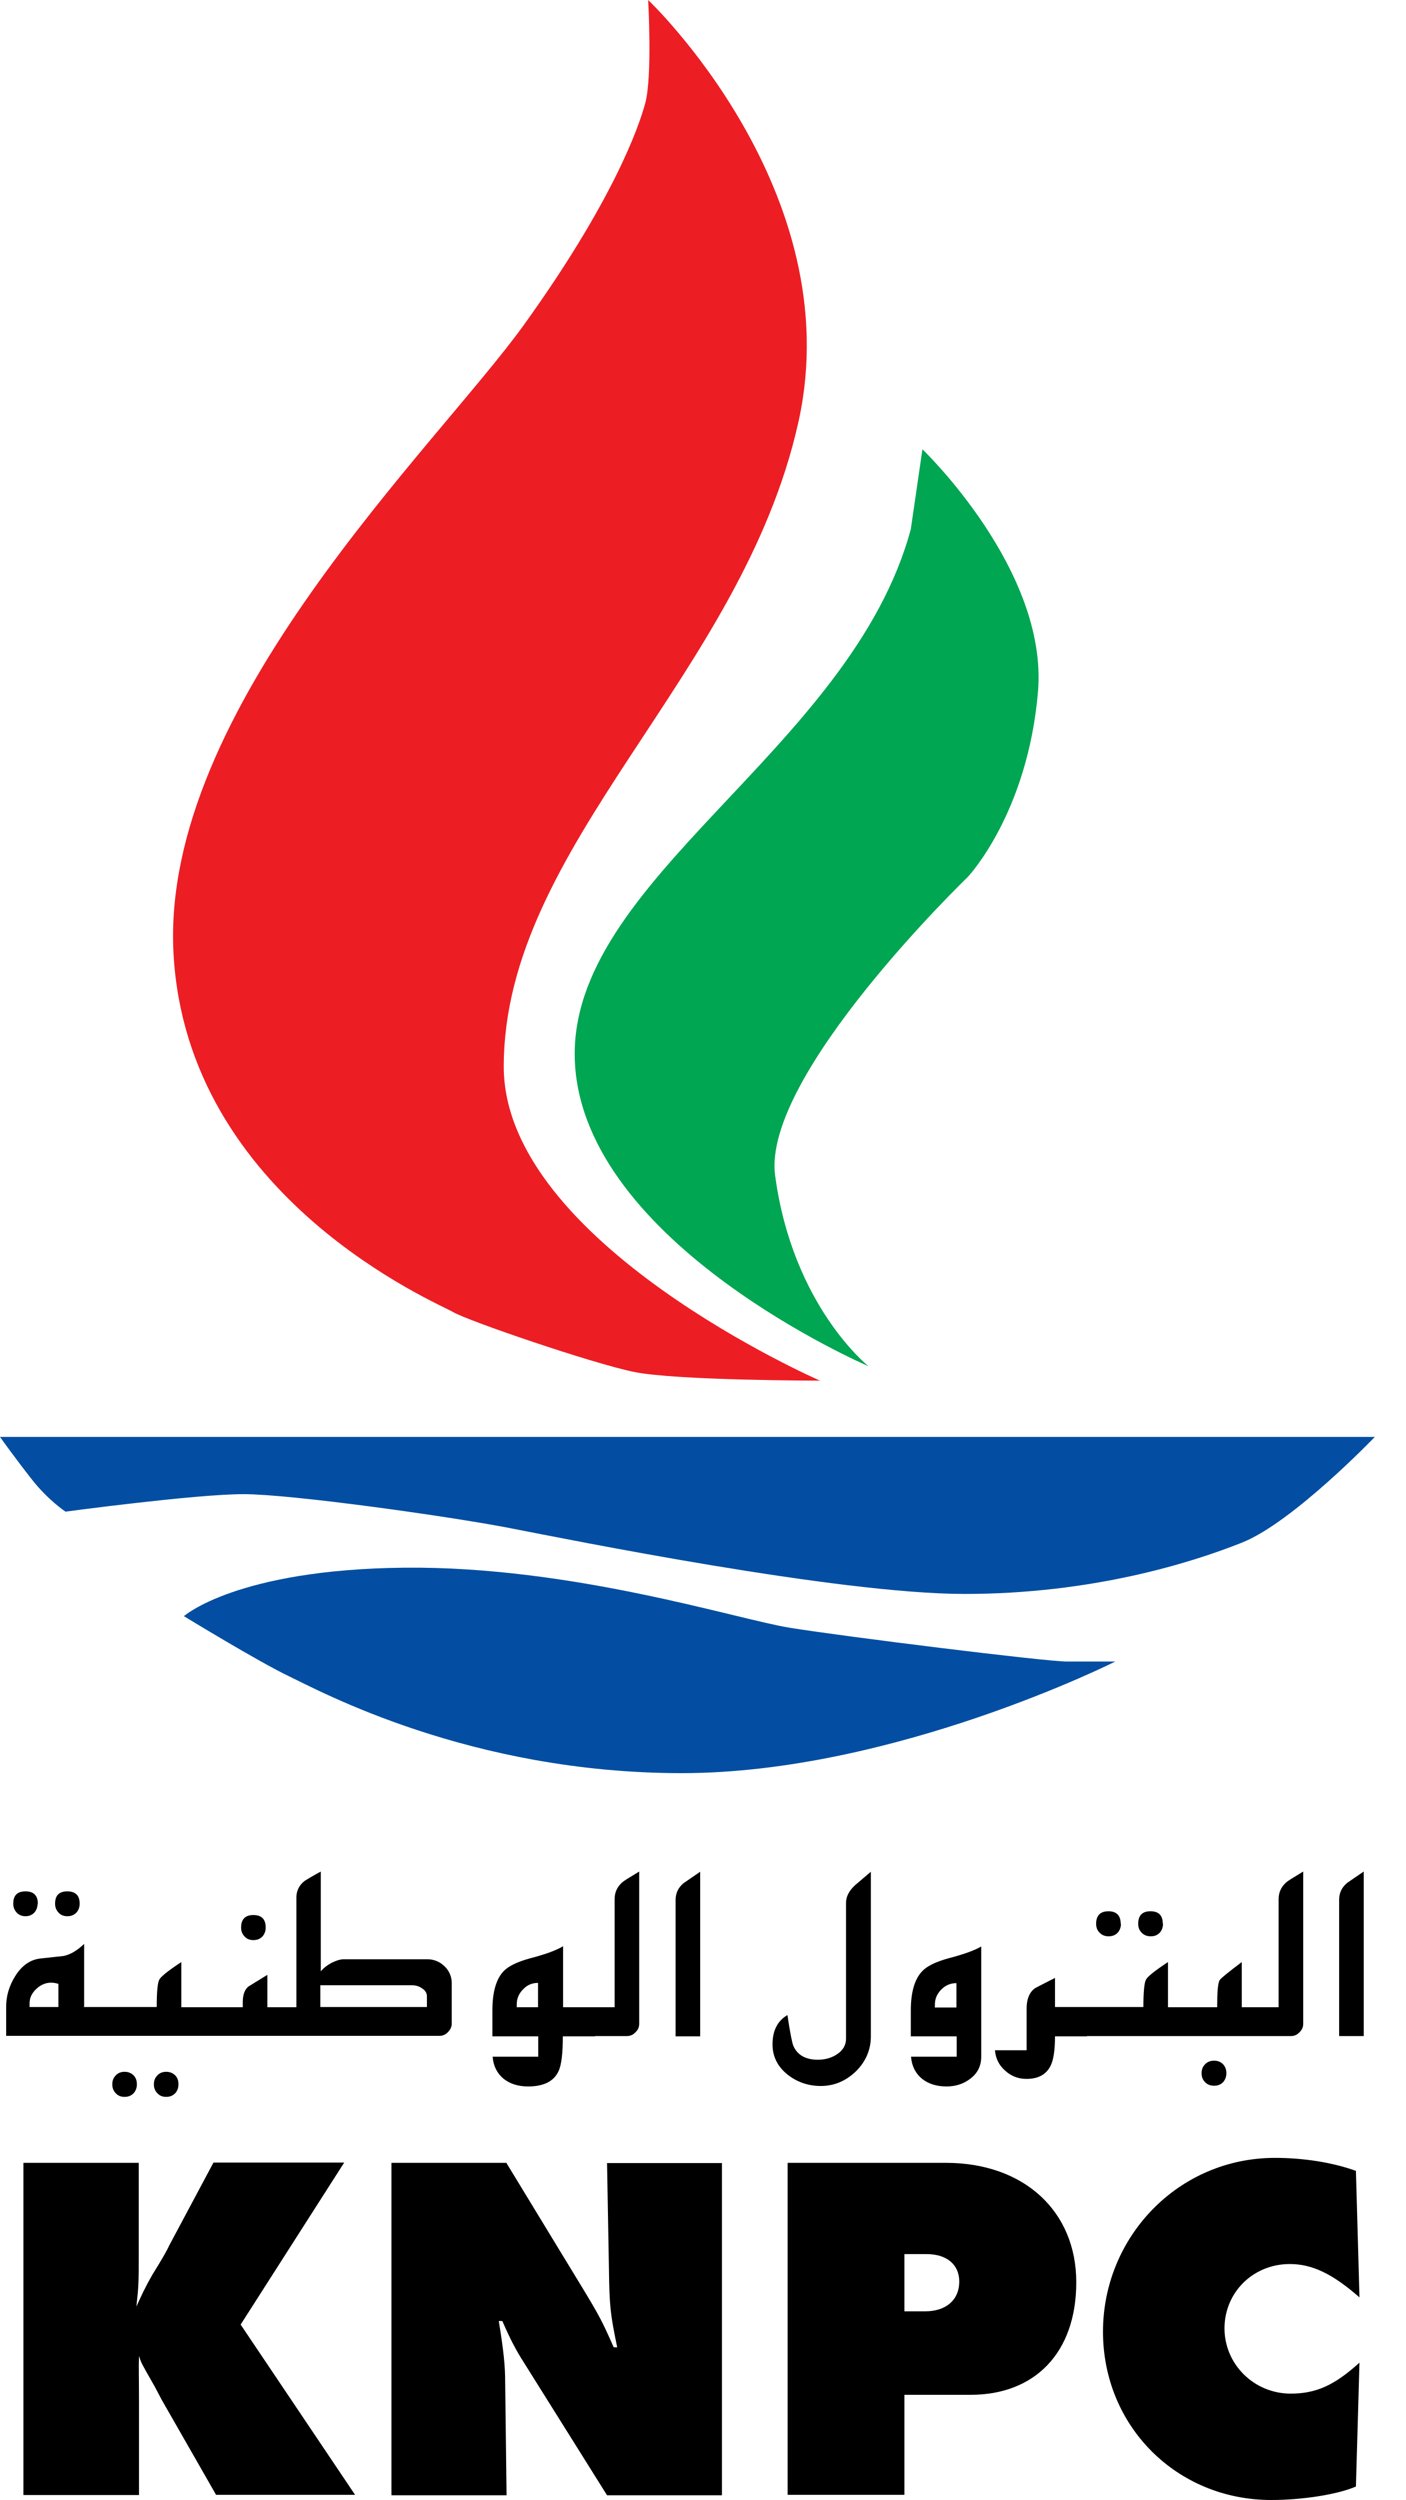
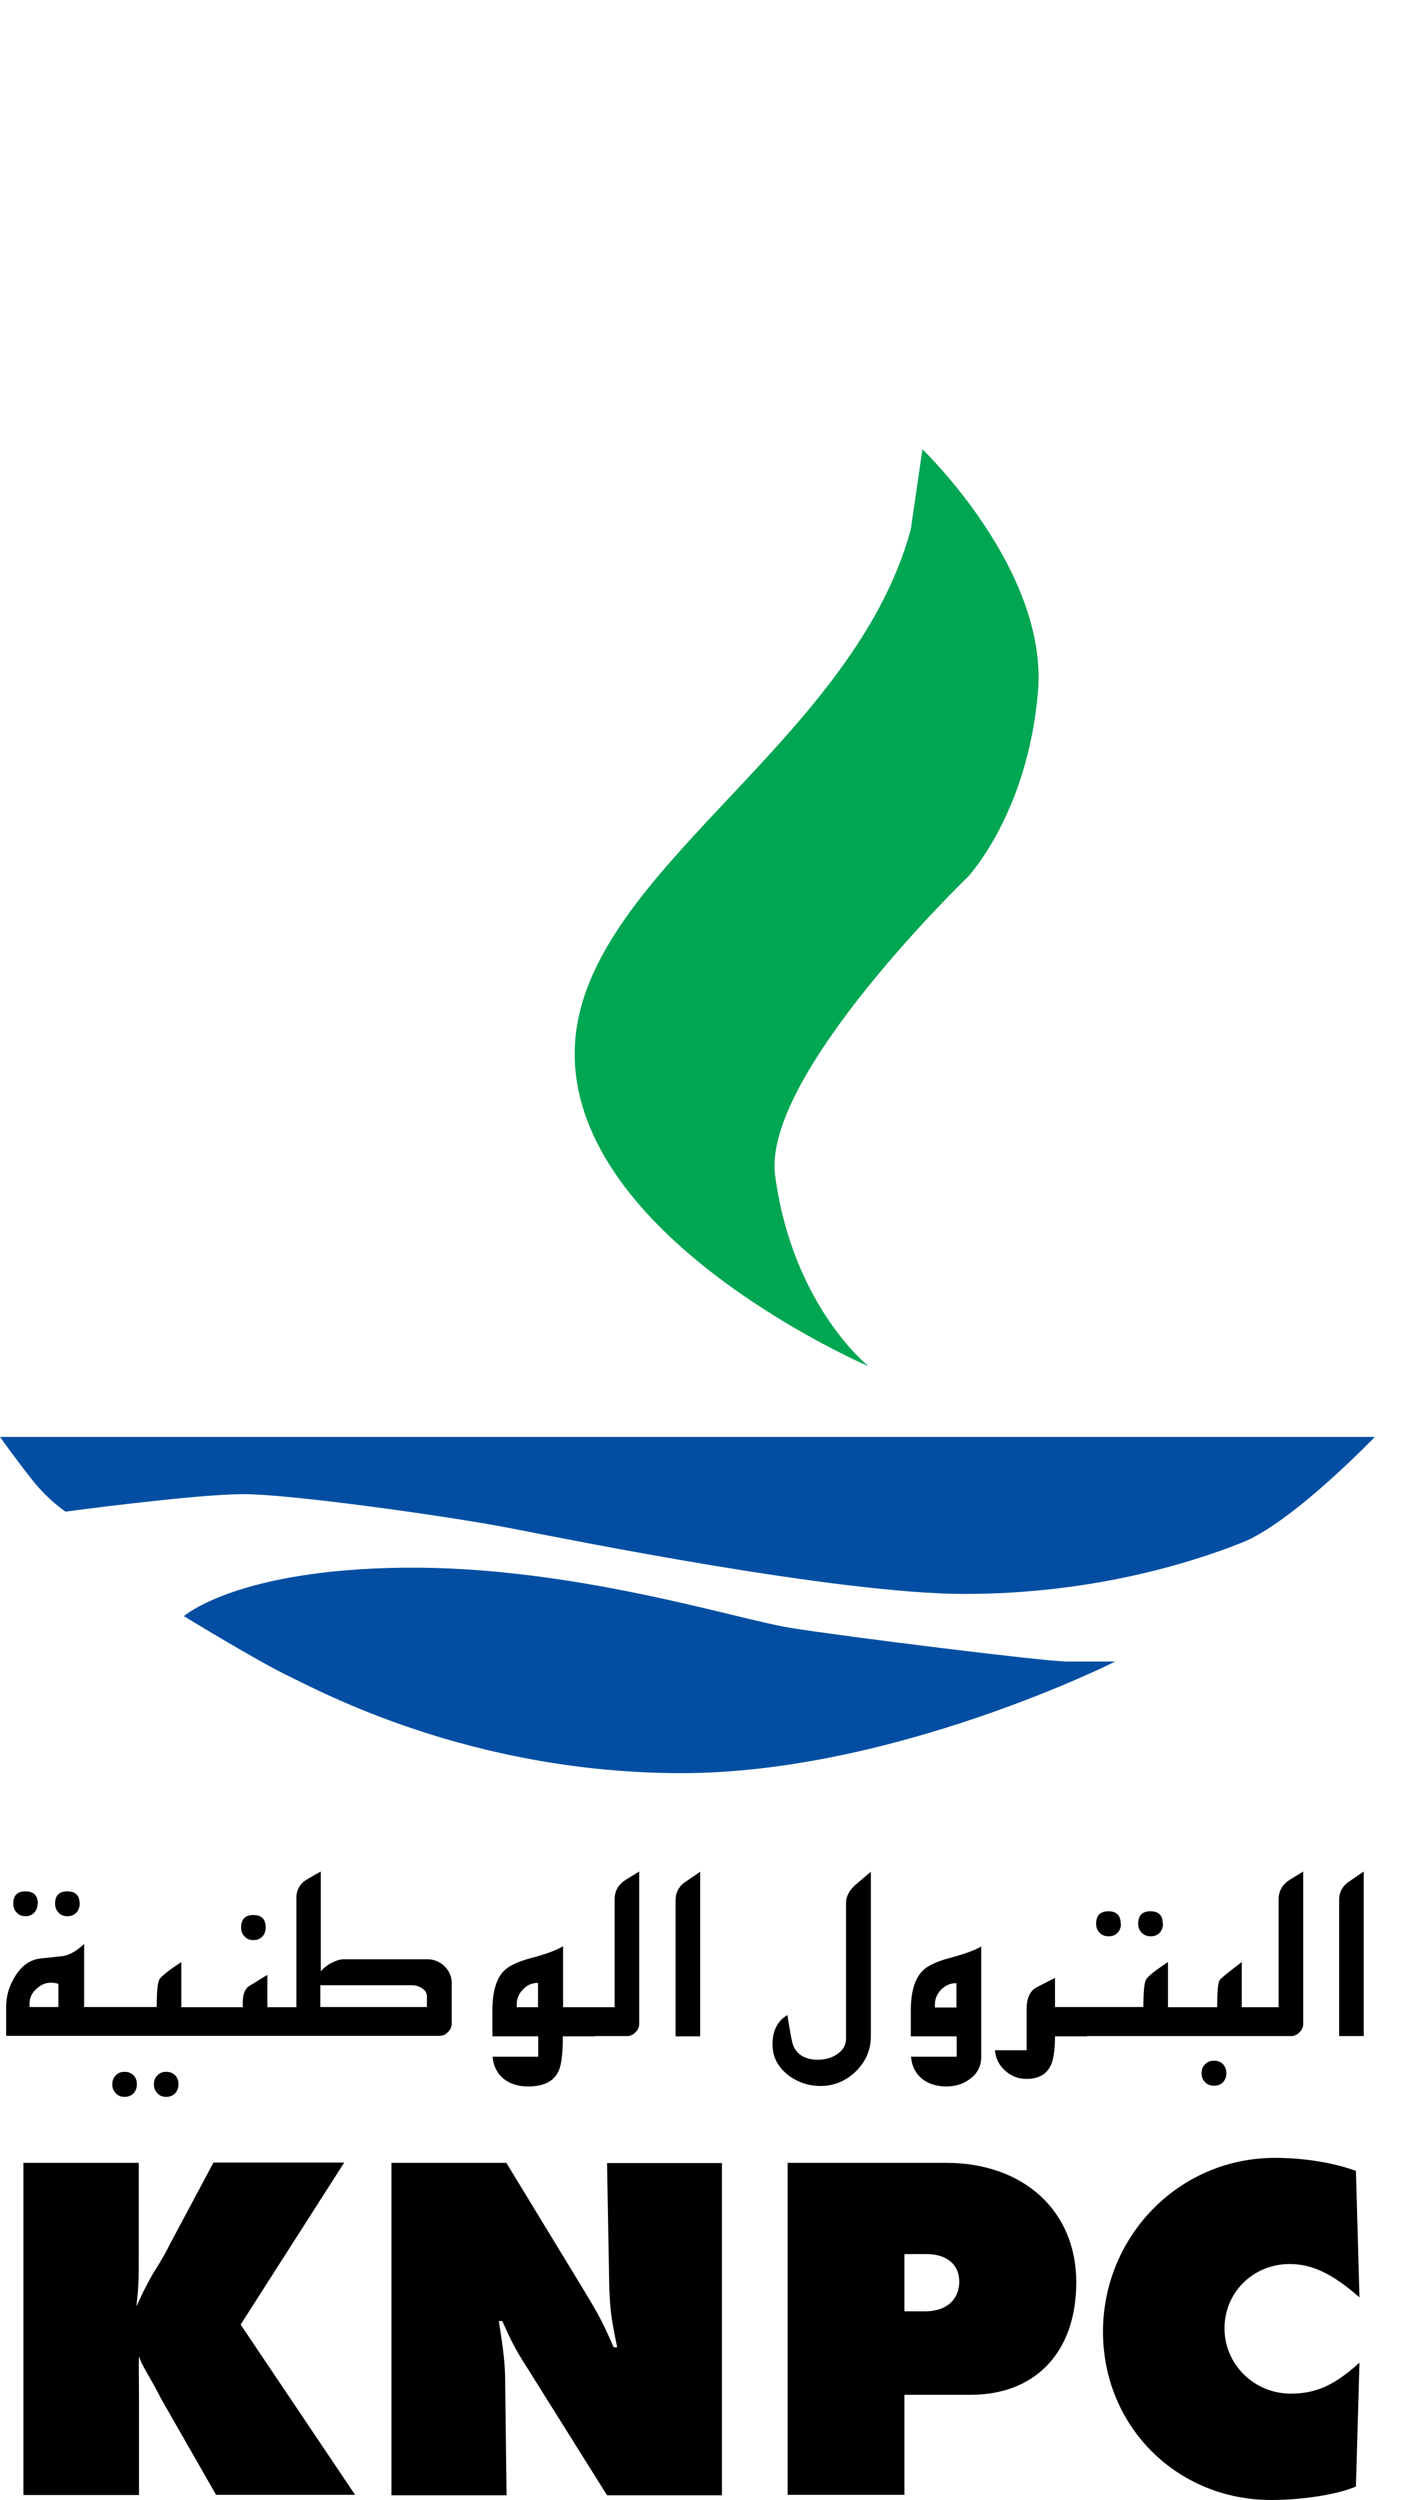
<svg xmlns="http://www.w3.org/2000/svg" width="45" height="80" viewBox="0 0 45 80" fill="none">
  <g clip-path="url(#clip0_2_38)">
    <path d="M5.712 66.692C5.712 66.805 5.674 66.904 5.606 66.979C5.531 67.055 5.44 67.093 5.319 67.093C5.198 67.093 5.107 67.055 5.039 66.979C4.963 66.904 4.925 66.813 4.925 66.692C4.925 66.571 4.963 66.48 5.039 66.404C5.107 66.329 5.205 66.291 5.319 66.291C5.432 66.291 5.531 66.329 5.606 66.404C5.682 66.48 5.712 66.578 5.712 66.692ZM4.381 66.692C4.381 66.805 4.343 66.904 4.275 66.979C4.199 67.055 4.108 67.093 3.987 67.093C3.866 67.093 3.775 67.055 3.707 66.979C3.632 66.904 3.594 66.813 3.594 66.692C3.594 66.571 3.632 66.48 3.707 66.404C3.775 66.329 3.874 66.291 3.987 66.291C4.101 66.291 4.199 66.329 4.275 66.404C4.35 66.48 4.381 66.578 4.381 66.692ZM8.504 61.676C8.504 61.789 8.466 61.888 8.398 61.963C8.322 62.039 8.232 62.077 8.11 62.077C7.989 62.077 7.899 62.039 7.831 61.963C7.755 61.888 7.717 61.797 7.717 61.676C7.717 61.411 7.846 61.275 8.11 61.275C8.375 61.275 8.504 61.411 8.504 61.676ZM16.546 64.225H17.22V63.446C17.03 63.446 16.872 63.514 16.743 63.651C16.607 63.787 16.539 63.946 16.539 64.135V64.233L16.546 64.225ZM19.035 65.156H18.014C18.014 65.708 17.969 66.087 17.87 66.283C17.719 66.601 17.394 66.76 16.902 66.76C16.584 66.76 16.327 66.677 16.123 66.518C15.911 66.344 15.79 66.109 15.767 65.807H17.227V65.156H15.759V64.331C15.759 63.741 15.88 63.325 16.115 63.075C16.274 62.909 16.554 62.773 16.97 62.659C17.462 62.531 17.81 62.402 18.022 62.273V64.225H19.671V60.768C19.671 60.548 19.754 60.374 19.913 60.231C19.951 60.193 20.132 60.079 20.458 59.883V64.755C20.458 64.861 20.42 64.952 20.337 65.027C20.261 65.111 20.17 65.148 20.064 65.148H19.043L19.035 65.156ZM22.41 65.156H21.623V60.791C21.623 60.579 21.706 60.397 21.88 60.254L22.41 59.89V65.156ZM25.201 64.468C25.285 65.035 25.353 65.368 25.391 65.459C25.519 65.754 25.784 65.905 26.177 65.905C26.397 65.905 26.601 65.852 26.775 65.739C26.979 65.61 27.078 65.436 27.078 65.232V60.881C27.078 60.692 27.169 60.503 27.365 60.322L27.872 59.89V65.156C27.872 65.587 27.713 65.958 27.395 66.276C27.07 66.586 26.7 66.745 26.268 66.745C25.875 66.745 25.519 66.624 25.217 66.389C24.891 66.132 24.725 65.807 24.725 65.413C24.725 64.975 24.884 64.664 25.201 64.475M29.938 64.233H30.611V63.454C30.422 63.454 30.263 63.522 30.127 63.658C29.991 63.794 29.922 63.953 29.922 64.142V64.241L29.938 64.233ZM31.405 62.281V65.807C31.405 66.094 31.292 66.336 31.057 66.51C30.846 66.677 30.588 66.76 30.293 66.76C29.975 66.76 29.718 66.677 29.514 66.518C29.302 66.344 29.181 66.109 29.158 65.807H30.619V65.156H29.151V64.331C29.151 63.749 29.272 63.325 29.514 63.075C29.673 62.901 29.968 62.765 30.384 62.652C30.876 62.523 31.216 62.395 31.405 62.281ZM34.787 65.156H33.766C33.766 65.587 33.721 65.897 33.63 66.087C33.493 66.374 33.236 66.518 32.85 66.518C32.586 66.518 32.359 66.427 32.169 66.253C31.973 66.079 31.867 65.867 31.844 65.602H32.858V64.256C32.858 63.976 32.941 63.764 33.1 63.635C33.123 63.613 33.35 63.499 33.766 63.287V64.218H36.595C36.595 63.726 36.626 63.431 36.679 63.34C36.732 63.242 36.966 63.053 37.382 62.78V64.225H38.956C38.956 63.734 38.979 63.446 39.039 63.355C39.077 63.295 39.312 63.106 39.743 62.78V64.225H40.923V60.768C40.923 60.548 41.006 60.374 41.165 60.231C41.203 60.193 41.385 60.079 41.71 59.883V64.755C41.71 64.861 41.672 64.952 41.589 65.027C41.513 65.111 41.422 65.148 41.316 65.148H34.795L34.787 65.156ZM37.223 61.555C37.223 61.668 37.186 61.767 37.117 61.842C37.042 61.918 36.951 61.956 36.83 61.956C36.709 61.956 36.618 61.918 36.542 61.842C36.467 61.767 36.429 61.676 36.429 61.555C36.429 61.29 36.558 61.154 36.822 61.154C37.087 61.154 37.216 61.29 37.216 61.555M35.877 61.555C35.877 61.668 35.839 61.767 35.771 61.842C35.695 61.918 35.604 61.956 35.483 61.956C35.362 61.956 35.271 61.918 35.196 61.842C35.12 61.767 35.082 61.676 35.082 61.555C35.082 61.29 35.218 61.154 35.476 61.154C35.733 61.154 35.869 61.29 35.869 61.555M39.251 66.336C39.251 66.45 39.213 66.548 39.145 66.624C39.069 66.7 38.979 66.737 38.858 66.737C38.736 66.737 38.646 66.7 38.57 66.624C38.494 66.548 38.457 66.45 38.457 66.336C38.457 66.223 38.494 66.124 38.57 66.049C38.646 65.973 38.736 65.935 38.858 65.935C38.979 65.935 39.069 65.973 39.145 66.049C39.213 66.124 39.251 66.215 39.251 66.336ZM43.647 65.148H42.86V60.783C42.86 60.571 42.943 60.39 43.117 60.246L43.647 59.883V65.148ZM2.663 64.218H5.016C5.016 63.726 5.046 63.431 5.099 63.34C5.152 63.242 5.387 63.053 5.803 62.78V64.225H7.77V64.067C7.77 63.84 7.823 63.673 7.944 63.567L8.557 63.189V64.225H9.487V60.707C9.487 60.503 9.571 60.329 9.737 60.193C9.79 60.155 9.964 60.049 10.267 59.883V63.075C10.35 62.977 10.463 62.886 10.6 62.811C10.751 62.735 10.887 62.69 11.008 62.69H13.671C13.891 62.69 14.072 62.765 14.231 62.917C14.382 63.068 14.458 63.249 14.458 63.454V64.748C14.458 64.846 14.42 64.937 14.337 65.02C14.261 65.103 14.171 65.141 14.065 65.141H0.197V64.21C0.197 63.862 0.295 63.537 0.484 63.234C0.696 62.894 0.961 62.705 1.286 62.667L2.043 62.584C2.255 62.538 2.474 62.41 2.693 62.198V64.21L2.663 64.218ZM10.259 64.218H13.664V63.877C13.664 63.772 13.611 63.681 13.497 63.613C13.406 63.552 13.3 63.522 13.187 63.522H10.252V64.218H10.259ZM0.953 64.218H1.869V63.477C1.793 63.454 1.717 63.439 1.634 63.439C1.46 63.439 1.301 63.507 1.158 63.643C1.014 63.779 0.946 63.93 0.946 64.104V64.218H0.953ZM1.203 60.912C1.203 61.025 1.165 61.123 1.097 61.199C1.021 61.275 0.931 61.313 0.817 61.313C0.704 61.313 0.605 61.275 0.537 61.199C0.462 61.123 0.424 61.025 0.424 60.912C0.424 60.647 0.552 60.518 0.817 60.518C1.082 60.518 1.211 60.654 1.211 60.912M2.55 60.912C2.55 61.025 2.512 61.123 2.444 61.199C2.368 61.275 2.277 61.313 2.156 61.313C2.035 61.313 1.944 61.275 1.876 61.199C1.801 61.123 1.763 61.025 1.763 60.912C1.763 60.647 1.891 60.518 2.156 60.518C2.421 60.518 2.55 60.654 2.55 60.912Z" fill="black" />
    <path d="M28.947 73.955H29.612C30.278 73.955 30.702 73.592 30.702 73.002C30.702 72.465 30.308 72.124 29.658 72.124H28.947V73.955ZM25.209 79.834V69.204H30.278C32.767 69.204 34.447 70.747 34.447 73.024C34.447 75.302 33.1 76.626 31.072 76.626H28.947V79.826H25.209V79.834ZM12.529 79.834V69.204H16.206L18.642 73.206C19.164 74.069 19.277 74.273 19.641 75.105H19.754C19.535 74.053 19.504 73.796 19.489 72.57L19.429 69.211H23.106V79.841H19.429L16.803 75.65C16.516 75.203 16.357 74.901 16.077 74.265H15.964C16.123 75.241 16.168 75.703 16.168 76.225L16.213 79.841H12.536L12.529 79.834ZM0.749 79.834V69.204H4.441V72.117C4.441 72.994 4.441 73.123 4.365 73.804C4.524 73.456 4.638 73.198 4.887 72.767C5.175 72.306 5.364 71.973 5.41 71.859L6.832 69.196H11.016L7.702 74.379L11.364 79.826H6.915L5.175 76.785C4.887 76.24 5.046 76.527 4.668 75.862C4.494 75.544 4.524 75.604 4.449 75.385C4.434 75.801 4.449 76.02 4.449 76.898V79.834H0.749ZM43.511 75.597L43.397 79.561C42.807 79.818 41.672 79.992 40.688 79.992C37.662 79.992 35.302 77.632 35.302 74.606C35.302 71.579 37.708 69.045 40.809 69.045C41.71 69.045 42.648 69.189 43.397 69.461L43.511 73.509C42.656 72.76 42.005 72.442 41.279 72.442C40.106 72.442 39.191 73.35 39.191 74.5C39.191 75.65 40.136 76.588 41.309 76.588C42.133 76.588 42.716 76.316 43.511 75.597Z" fill="black" />
-     <path d="M26.261 44.184C26.261 44.184 16.123 39.773 16.123 34.129C16.123 27.032 23.749 21.653 25.557 13.49C27.191 6.106 20.745 0 20.745 0C20.745 0 20.881 2.444 20.654 3.291C20.435 4.116 19.58 6.484 16.773 10.388C13.966 14.292 5.13 22.659 5.553 30.505C5.977 38.351 14.019 41.695 14.488 41.975C14.95 42.255 18.929 43.616 20.284 43.896C21.638 44.176 26.268 44.176 26.268 44.176" fill="#ED1D24" />
    <path d="M29.529 14.382C29.529 14.382 33.554 18.233 33.221 22.137C32.888 26.041 30.974 28.061 30.974 28.061C30.974 28.061 24.384 34.409 24.808 37.609C25.368 41.793 27.797 43.715 27.797 43.715C27.797 43.715 18.68 39.811 18.4 33.985C18.12 28.16 27.237 24.029 29.151 16.932L29.521 14.39L29.529 14.382Z" fill="#00A651" />
    <path d="M44.017 45.977H0C0 45.977 0.507 46.688 1.021 47.339C1.536 47.997 2.096 48.368 2.096 48.368C2.096 48.368 6.257 47.808 7.793 47.808C9.329 47.808 14.382 48.519 16.297 48.89C18.211 49.261 26.805 51.001 30.876 51.001C34.946 51.001 38.116 50.01 39.75 49.359C41.385 48.708 44.002 45.977 44.002 45.977" fill="#034EA2" />
    <path d="M35.695 53.164C35.695 53.164 28.598 56.735 21.82 56.735C15.041 56.735 10.229 54.102 9.245 53.633C8.262 53.164 5.886 51.712 5.886 51.712C5.886 51.712 7.573 50.214 12.945 50.161C18.317 50.108 23.552 51.803 25.277 52.083C27.002 52.362 33.448 53.164 34.152 53.164H35.695Z" fill="#034EA2" />
  </g>
  <defs>
    <clipPath id="clip0_2_38">
      <rect width="44.017" height="80" fill="white" />
    </clipPath>
  </defs>
</svg>